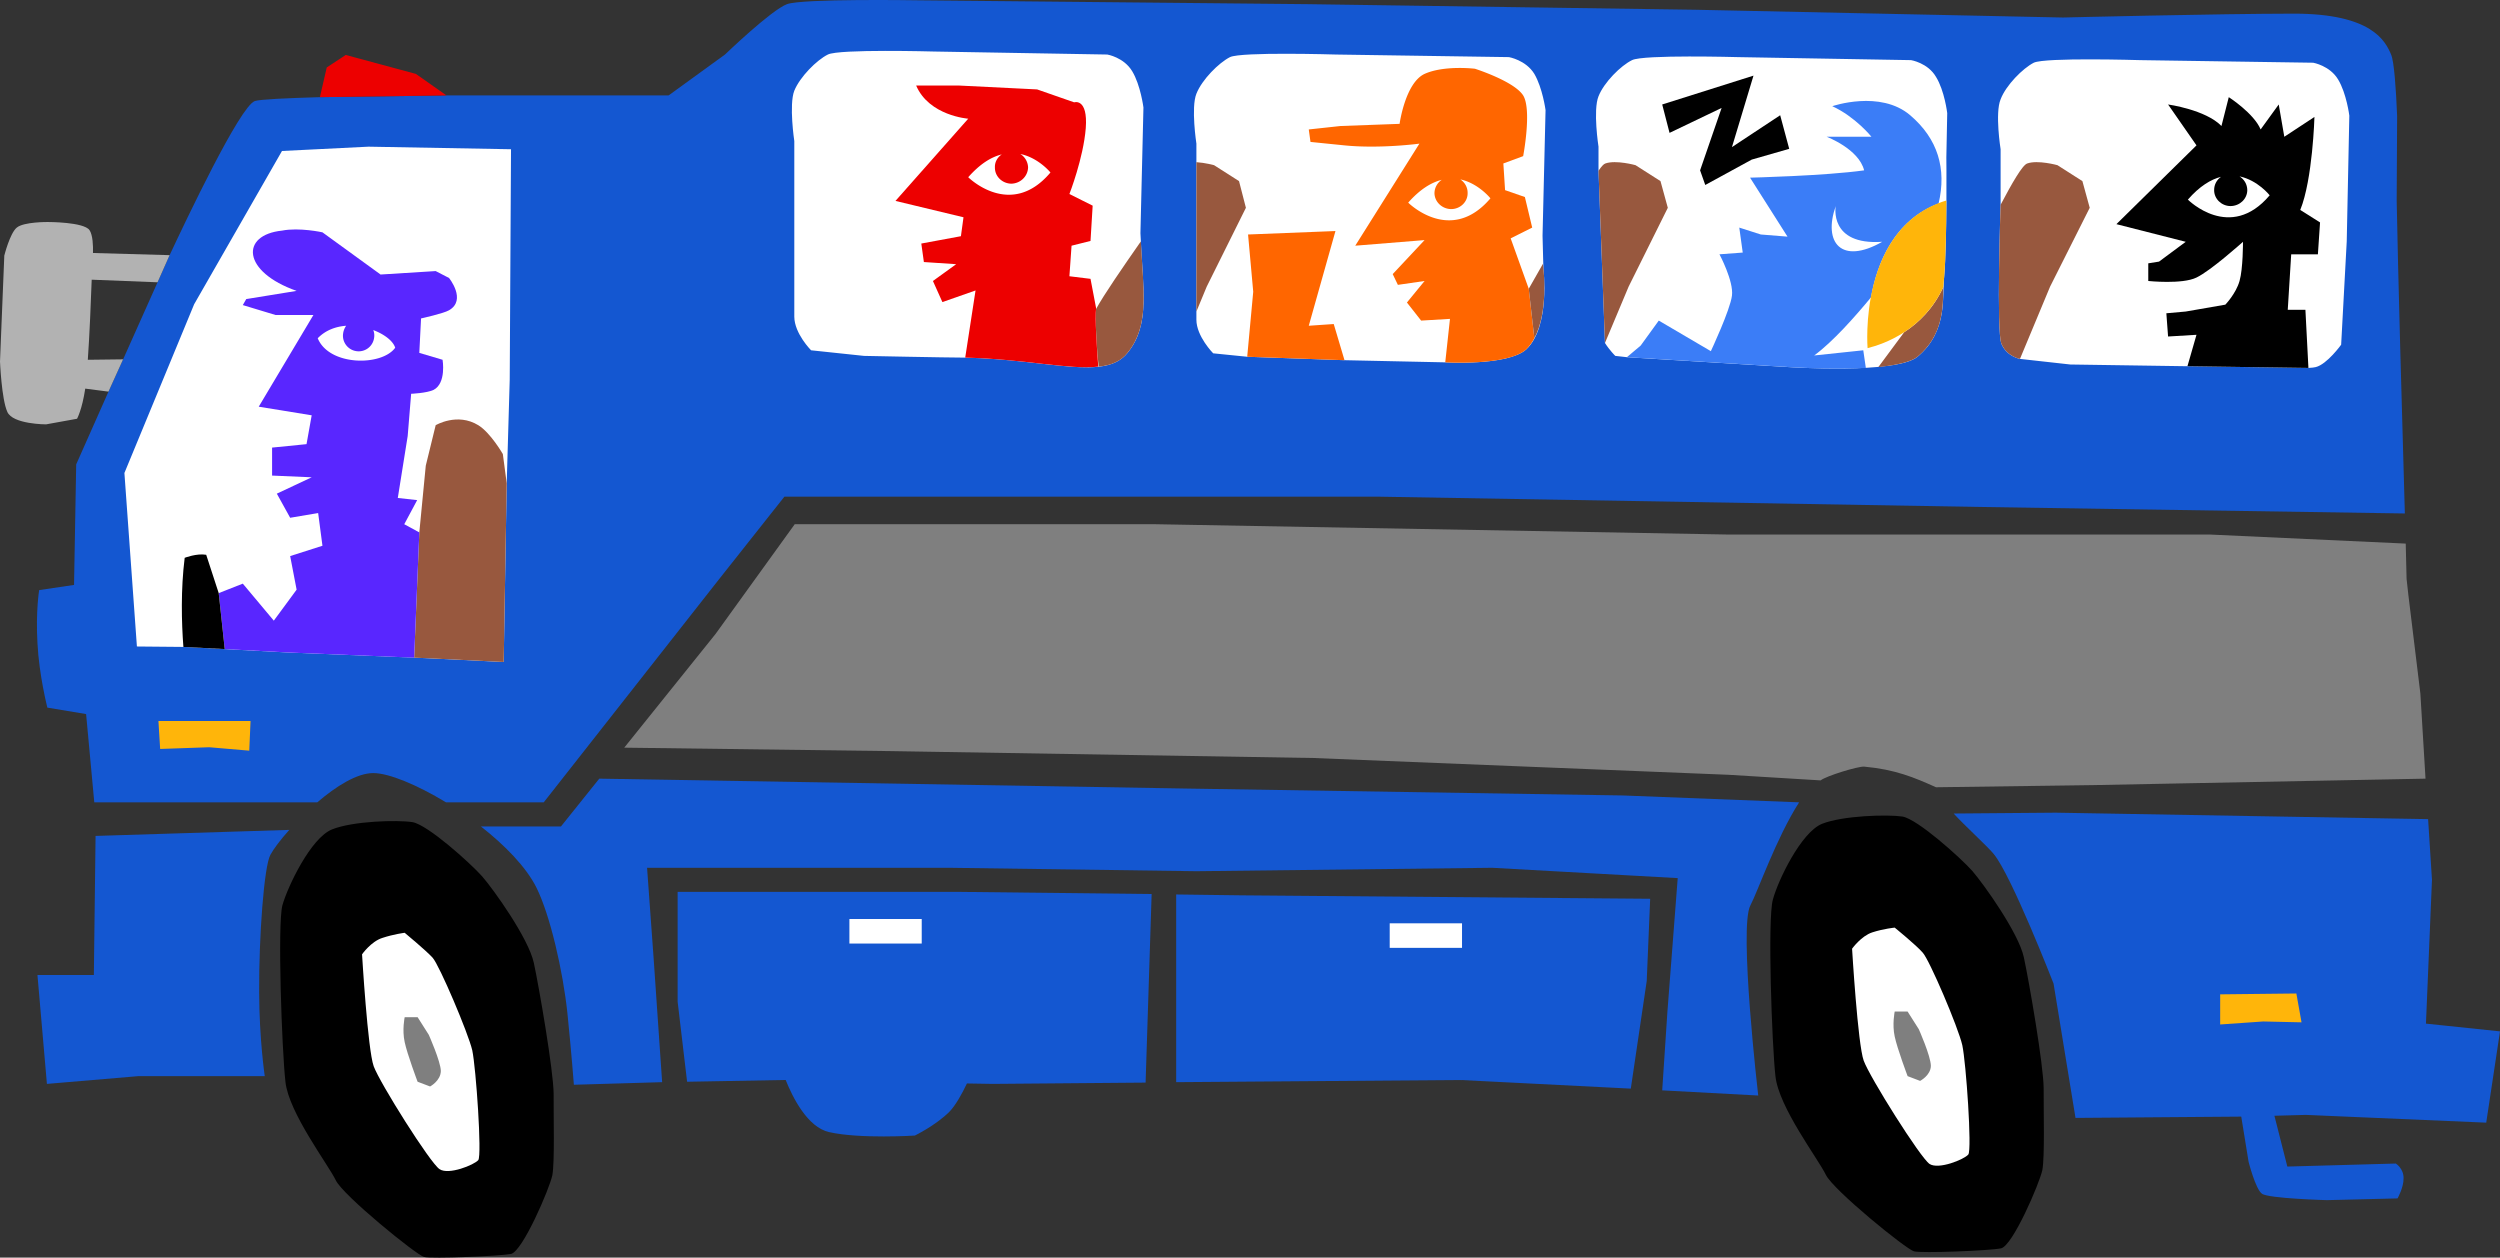
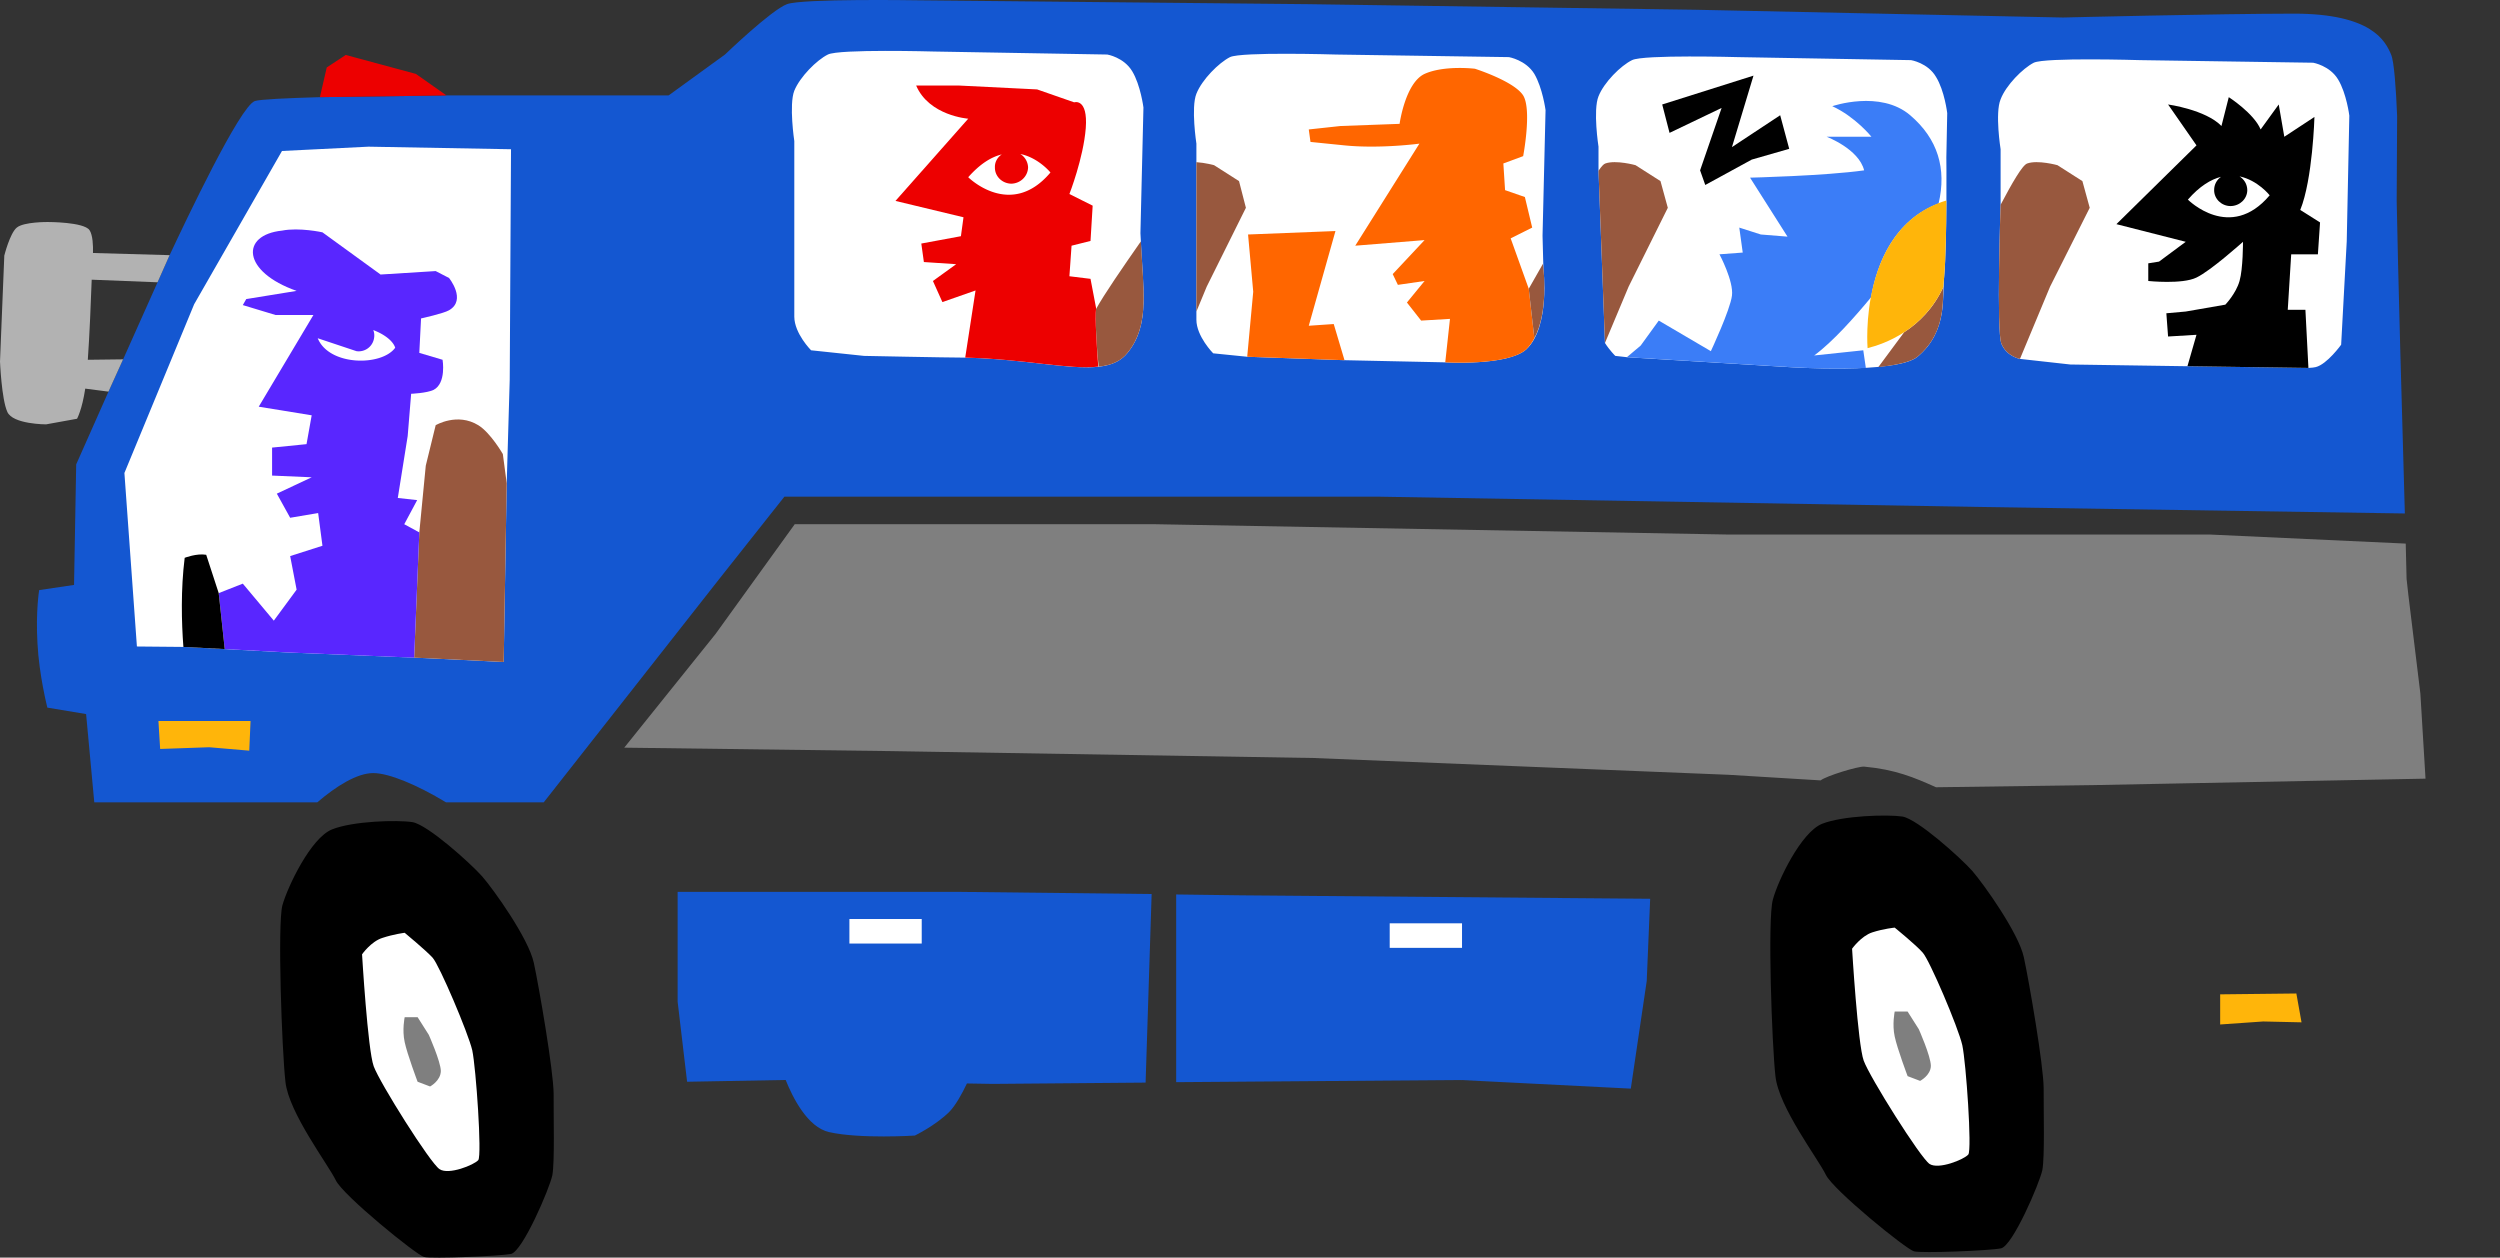
<svg xmlns="http://www.w3.org/2000/svg" width="580.699" height="292.113">
  <rect width="100%" height="100%" fill="#333333" stroke="none" />
  <path fill="#1457d1" d="M224.598 251.666c-1.145 2.406-2.618 5.074-4.098 6.602-3.21 3.168-8 5.5-8 5.5s-12.75.816-19.902-.801c-5.012-1.11-8.477-8.035-10.098-12.102h-.602l-22.3.403-2.2-18.602v-25.5h65.5l44.602.5-1.402 43.801-35.5.3-6-.1m154.202 1.198-39.5-2-66.1.5v-43.597l15.1.199 95 .8-.8 19.098-3.7 25" />
  <path fill="#7f7f7f" d="m562.2 161.069 1.198 19.796-77.199 1.5-36.5.5c-5.094-2.285-9.43-4.125-16.699-4.796-1.441-.086-8.754 2.14-10.102 3.199l-21.398-1.301-96.402-3.898-98.2-1.602-61.898-.8 21.2-26.4 18.398-25.5h83.8l133.2 2.4h111.8l45.403 2.1.199 8.2.398 3.602 2.801 23" />
-   <path fill="#1457d1" d="m528.3 259.166 3 11.801 25.2-.7s1.84 1.157 1.8 3.4c.04 2.163-1.402 4.698-1.402 4.698l-16.398.403s-13.652-.367-15.102-1.5c-1.488-1.07-3.097-7.403-3.097-7.403l-1.703-10.5-38.5.301L477 228.467s-9.793-25.191-13.902-30.102c-1.246-1.597-7.043-6.867-9.297-9.398l23.699-.2 86.5 1.5.898 14.098-1.398 33.403 17.2 1.8-3.2 21.2-41.902-1.801-7.297.2m-110.403-72.802c-5.355 8.383-9.57 20.645-11.3 23.903-2.758 4.922 1.8 44.199 1.8 44.199l-22.3-1.2 1.203-18.198 2.398-31.102-43.101-2.398-68.7.796-57.398-.796h-70.2l1.5 20.699 2 29.097-20.5.602s-.51-6.86-1.5-16.602c-1.034-9.863-4.03-22.836-7.202-29.199-2.399-4.8-7.325-9.836-12.899-14.199h18.602l8.898-11.102 136.399 2.301 101.3 1.602 41 1.597M67.2 192.768c-2.067 2.297-3.63 4.386-4.4 5.8-1.452 2.66-2.675 18.833-2.6 31.899.027 11.059 1.3 19.5 1.3 19.5H32.098l-21.2 1.8-2.199-25.3h13.102l.398-32.3 45-1.4" />
  <path fill="#1457d1" d="M556.7 46.666c.269 14.903 1.28 51.656 1.898 72.602l-97.899-1.5-140.5-2.403h-138L167 134.57l-40.7 51.796h-22.702c-6.746-4.082-13.293-6.796-16.899-6.796-3.765 0-8.648 3.062-13 6.796H21.9L20 165.865l-9-1.5s-1.941-7.64-2.3-15c-.419-7.402.398-12.296.398-12.296l8.101-1.204.5-28 7.5-16.898 3.399-7.5 8-17.898 2.8-6.301C43.09 51.397 55.746 24.647 59.2 23.467c1.215-.387 7.246-.672 15.102-.898l29.398-.403c9.324-.008 16.399 0 16.399 0H155.3l13.097-9.5S179.203 2.283 182.801.967C186.383-.369 213 .069 213 .069l90.7.898 90.198 1.3L479.2 4.07s35.602-.88 53.7-.903c18.035.024 21.171 6.36 22.5 9.5.706 1.567 1.152 8.012 1.402 14.301l-.102 19.7" />
  <path fill="#fff" d="m65.5 35.069 20.098-1 33.101.597-.3 53.5-.7 24.102-.699 41.5-18.3-.903-31.602-1.296-24.5-1.301-10.797-.102-2.903-40.3 16.2-39.2L65.5 35.07m122.898 46.295s-3.87-3.875-3.898-7.796V32.768s-1.27-8.45 0-11.7c1.324-3.234 5.215-7.124 7.8-8.402 2.602-1.316 24.598-.699 24.598-.699l40.301.7s3.844.628 5.801 3.902c1.934 3.21 2.598 8.398 2.598 8.398l-.7 29.2c.532 12.835 2.399 21.179-3 27.8-5.277 6.566-17.843 1.562-37.8 1.102-4.29-.008-23.399-.403-23.399-.403l-12.3-1.3m89.499-9.001v-39s-1.289-8.398 0-11.597c1.305-3.285 5.196-7.176 7.801-8.5 2.582-1.27 24.602-.602 24.602-.602l40.199.602s3.926.676 5.898 3.898C358.312 20.428 359 25.57 359 25.57l-.7 29.199.2 7.597s1.672 13.54-4 18.801c-4.316 3.863-18.8 3-18.8 3l-23.4-.5-22.6-.8-7.9-.797s-3.894-3.93-3.902-7.801v-1.903m94.902 7.3-1.5-40V34.07s-1.316-8.454 0-11.704c1.278-3.234 5.169-7.125 7.798-8.398 2.558-1.32 24.601-.7 24.601-.7l40.2.7s3.902.625 5.8 3.898c1.992 3.211 2.602 8.403 2.602 8.403l-.203 10.3s.214 19.325-.5 27.7c-.516 4.46.96 12.62-6.2 18.597-4.976 4.079-29.898 2.403-29.898 2.403l-37.602-2.301-2.699-.3s-1.281-1.243-2.398-3M464.7 47.569V34.666s-1.34-8.402 0-11.597c1.253-3.29 5.144-7.18 7.698-8.5 2.637-1.274 24.7-.602 24.7-.602l40.203.602s3.875.671 5.797 3.898c1.968 3.258 2.601 8.398 2.601 8.398l-.601 29.204-1.297 24s-3.274 4.554-5.903 5.199c-.308.09-.93.152-1.699.199l-28.101-.398-27.2-.403-11.699-1.3s-3.062-.536-4.3-3.5c-1.223-2.731-.2-32.297-.2-32.297" />
  <path fill="#f60" d="m312.3 83.666-2.5-8.398-5.8.398 6.2-22-20.302.801 1.2 13.3-1.399 15.098 22.602.801m44.097-5.097a11.214 11.214 0 0 1-1.898 2.597c-4.316 3.863-18.8 3-18.8 3l1.1-10.097-6.702.398-3.297-4.2 4.097-5-6.199.9-1.199-2.5 7.398-7.9-16.097 1.302 14.898-23.704s-9.137 1.235-17.398.403c-5.39-.54-7.903-.801-7.903-.801L304 30.069l7.398-.801 13.7-.5s1.3-9.5 5.8-11.602c4.579-2.066 11.7-1.199 11.7-1.199s9.09 2.887 11.203 6.2c2.054 3.355 0 14.1 0 14.1l-4.602 1.7.399 6.2 4.601 1.6 1.7 7.098-5 2.5 4.199 11.704 1.3 11.5" />
  <path d="M412.398 249.967c-.82-7.23-1.859-36.621-.597-41 1.172-4.414 6.515-15.586 11.398-17.602 4.848-1.933 15.188-2.214 18.7-1.699 3.53.613 13.437 9.524 16.199 12.602 2.71 3.129 10.793 14.465 12 20.097 1.226 5.653 4.574 25.051 4.601 30.403-.027 5.37.274 15.86-.3 19-.641 3.066-6.899 17.625-9.598 18.199-2.774.555-18.332 1.16-20.203.7-1.778-.43-18.809-14.259-20.5-17.802-1.7-3.554-10.95-15.691-11.7-22.898M66.3 251.268c-.831-7.262-1.87-36.653-.702-41 1.265-4.446 6.609-15.614 11.5-17.602 4.84-1.965 15.18-2.246 18.703-1.699 3.52.582 13.426 9.492 16.199 12.602 2.703 3.101 10.785 14.433 12 20.097 1.215 5.625 4.563 25.02 4.598 30.403-.036 5.343.265 15.828-.297 18.898-.653 3.14-6.91 17.695-9.602 18.3-2.781.524-18.34 1.13-20.199.7-1.79-.461-18.816-14.29-20.5-17.8-1.71-3.587-10.96-15.723-11.7-22.9M386.098 24.268l1.703 6.597 12.097-5.796-5 14.5 1.2 3.398 10.8-5.898 8.7-2.5-2.098-7.801-11.2 7.398 5-16.597-21.202 6.699" />
  <path fill="#fff" d="M430.2 220.365s1.323 22.211 2.698 26c1.407 3.871 13.141 22.543 15.301 24 2.098 1.368 8.051-1.054 9-2.199.875-1.113-.52-21.312-1.398-25.398-.946-4.145-7.633-19.828-9.203-21.5-1.473-1.715-6.5-5.801-6.5-5.801s-2.575.254-5.2 1.102c-2.593.843-4.699 3.796-4.699 3.796" />
  <path fill="#ffb50a" d="m36.8 167.467.4 6.5 11.398-.398 9.3.796.301-6.898H36.801" />
  <path fill="#fff" d="M197.3 213.467v5.7h16.798v-5.7H197.3m125.5 1v5.7h16.798v-5.7H322.8" />
  <path fill="#ffb50a" d="M515.7 230.967v7l10-.7 8.898.2-1.2-6.7-17.699.2" />
  <path fill="#fff" d="M84.098 221.666s1.316 22.18 2.703 26c1.394 3.844 13.129 22.512 15.297 23.903 2.09 1.433 8.043-.989 9-2.102.867-1.145-.528-21.344-1.399-25.5-.953-4.07-7.64-19.758-9.199-21.5-1.484-1.645-6.5-5.8-6.5-5.8s-2.586.323-5.2 1.198c-2.605.82-4.702 3.801-4.702 3.801" />
  <path fill="#7f7f7f" d="m97 236.268 2.598 4.097s2.761 6.184 2.8 8.403c-.039 2.297-2.5 3.597-2.5 3.597L97 251.268s-2.418-6.414-3-9.2c-.633-2.859 0-5.8 0-5.8h3m346.098-1.301 2.601 4.102s2.77 6.21 2.801 8.5c-.031 2.226-2.5 3.5-2.5 3.5l-2.902-1.102s-2.407-6.383-3-9.2c-.621-2.827 0-5.8 0-5.8h3" />
  <path fill="#98583e" d="m96.2 152.768 2.5.097 18.3.903.7-41.5-.9-6.801s-2.847-4.95-5.702-6.7c-4.883-3-9.899 0-9.899 0l-2.3 9.4-1.5 15.5-1.2 29.1M255.2 85.166s-.141-1.281-.302-3.097c-.293-4.067-.511-8.32-.3-10.301 1.836-3.336 6.058-9.477 10.402-15.7.602 11.79 2.02 19.618-3.102 25.899-1.554 1.965-3.796 2.894-6.699 3.2" />
  <path fill="#ed0000" d="M255.098 85.166c-6.73.762-17.047-1.765-30.899-2.097l2.399-15.602-7.7 2.7-2.199-4.9 5.399-3.902-7.5-.5L214 56.57l9.2-1.704.6-4.398-15.8-3.8 16.898-19.098s-9.086-.657-12.097-7.704h9.898l18.2.903 8.601 3s3.227-1.078 2.7 6c-.555 6.992-3.802 15.3-3.802 15.3l5.403 2.7-.5 8.199-4.403 1.102-.5 7.097 4.903.602 1.297 6.8c-.278 2.395.144 8.778.5 13.598" />
  <path fill="#fff" d="M224.898 41.166c2.786-3.156 5.407-4.726 7.801-5.3-1.004.656-1.648 1.765-1.601 3-.047 2.085 1.675 3.753 3.8 3.8 2.13-.047 3.856-1.715 3.903-3.8A3.83 3.83 0 0 0 237 35.767c4.234.879 7 4.3 7 4.3-9.227 10.95-19.102 1.098-19.102 1.098" />
  <path fill="#98583e" d="M277.898 37.666v34.7l2.403-5.797 9.097-18.301-1.597-6.2L282 38.366s-2.027-.558-4.102-.699m77.2 29.402 3.3-5.801.102 1.097s1.23 10.051-2.102 16.204l-1.3-11.5" />
-   <path fill="#fff" d="M327.098 47.069c2.761-3.13 5.386-4.7 7.8-5.301a3.754 3.754 0 0 0-1.699 3.097c.028 2.012 1.754 3.684 3.899 3.704 2.109-.02 3.832-1.692 3.8-3.704.032-1.359-.668-2.511-1.699-3.199 4.215.91 7 4.403 7 4.403-9.246 10.875-19.101 1-19.101 1" />
  <path fill="#3b7df7" d="m421.398 82.569 11.403-1.204.597 4.102c-8.46.453-17.898-.2-17.898-.2l-37.602-2.3 3.2-2.7 4.203-5.8 12.097 7.102s4.5-9.59 4.903-12.903c.43-3.355-2.903-9.597-2.903-9.597l5.403-.403-.801-5.8 5 1.601 6.2.5-8.7-13.7s17.398-.413 26.5-1.698c-1.227-4.97-8.7-7.801-8.7-7.801h10.4s-3.716-4.625-9.102-7.102c0 0 11.136-3.84 18.101 2.102 6.422 5.476 8.488 12.402 6.602 20.5-10.32 3.945-14.27 13.789-15.703 21.8-3.727 4.512-8.871 10.329-13.2 13.5" />
-   <path fill="#fff" d="M426.398 47.865s-1.668 9.153 10.801 8.301c-9.488 5.406-13.781.207-10.8-8.3" />
  <path fill="#98583e" d="m371.3 39.666 1.5 40 5.5-13.097 9.098-18.301-1.699-6.2-5.8-3.703s-4.544-1.265-7-.398c-.383.102-.942.719-1.598 1.7M436.3 85.268l6-8.102c3.376-2.187 6.798-5.48 9.098-10.5-.066 4.625.012 11.176-6 16.2-1.562 1.25-5.066 1.972-9.097 2.402" />
  <path fill="#ffb50a" d="M451.398 66.666c-4.648 10.008-13.644 13.203-17.597 14.2 0 0-2.332-28.114 18.297-34.297-.008 6.042-.137 13.359-.5 17.699-.102.738-.13 1.547-.2 2.398" />
  <path d="m536.2 85.467-.7-13.5h-4.102l.801-12.898h6.2l.5-7.403-4.598-2.898c2.89-7.082 3.297-21.602 3.297-21.602l-7 4.602-1.297-7.5-4.203 5.8c-1.57-3.757-7.399-7.5-7.399-7.5l-1.699 6.7c-3.68-3.793-12.402-5-12.402-5l6.601 9.5-18.601 18.3 16.101 4.098-6.199 4.602-2.5.398v4.102s7.898.828 11.2-.801c3.37-1.613 10.8-8.3 10.8-8.3s.027 6.226-.8 9.1c-.84 2.962-3.302 5.5-3.302 5.5l-9.199 1.598-4.5.403.399 5.398 6.601-.398-2.101 7.3 28.101.399" />
  <path fill="#fff" d="M508.2 46.365c2.718-3.12 5.34-4.691 7.698-5.296-.968.687-1.613 1.796-1.597 3.097-.016 2.02 1.71 3.688 3.797 3.7 2.164-.012 3.89-1.68 3.902-3.7-.012-1.355-.715-2.508-1.8-3.199 4.269.914 7 4.398 7 4.398-9.192 10.887-19 1-19 1" />
  <path fill="#98583e" d="M464.7 47.569s-1.024 29.566.198 32.296c1.239 2.965 4.301 3.5 4.301 3.5l7-16.796 9.2-18.301-1.7-6.2-5.8-3.703s-4.579-1.265-7-.398c-1.13.34-3.555 4.582-6.2 9.602" />
  <path fill="#ed0000" d="m74.3 22.569 1.598-6.903 4.403-2.898 16.297 4.398 7.101 5-29.398.403" />
  <path fill="#b2b2b2" d="M36.598 65.569 21.3 64.967c-.176 4.828-.5 12.969-.903 18.602l8.2-.102-3.399 7.5-5.398-.7c-.73 4.88-1.903 7-1.903 7L10.7 98.57s-7.746.004-9-2.903C.367 92.756 0 83.967 0 83.967l1-24.602s1.305-5.203 2.898-6.5c1.641-1.359 7.2-1.296 7.2-1.296s8.406-.028 9.703 1.898c.754 1.152.844 3.539.797 5.3l17.8.5-2.8 6.302" />
  <path fill="#5926ff" d="m52.2 150.768 14.898.8 29.101 1.2 1.2-29.102-3.5-1.898 3-5.602-4.5-.5 2.3-14.398.801-9.801s3.605-.145 5.2-.898c3.03-1.563 2.1-7 2.1-7l-5.402-1.602.403-8s5.27-1.164 6.5-1.898c4.144-2.38 0-7.5 0-7.5l-3.102-1.602-12.8.8-13.5-9.8s-5.372-1.191-9.399-.398c-9.719 1.02-9.266 9.558 3.398 14L57.2 69.467l-.8 1.398 7.6 2.301h8.8L60.099 94.467l12.3 2-1.199 6.7-8 .8v6.5l9.2.398-8.098 3.801 3.097 5.602 6.5-1.102 1 7.602-7.5 2.398 1.5 7.801-5.3 7.2-7.2-8.598-5.597 2.199 1.398 13" />
-   <path fill="#fff" d="M73.8 78.569c2.657 6.488 14.884 6.53 18 2.199-.5-1.567-2.495-3.117-5.1-4.102.226.563.3 1.176.198 1.801a3.616 3.616 0 0 1-4.097 3.102c-2-.278-3.39-2.122-3.102-4.102.086-.68.356-1.281.7-1.8-2.391.179-4.766 1.015-6.598 2.902" />
+   <path fill="#fff" d="M73.8 78.569c2.657 6.488 14.884 6.53 18 2.199-.5-1.567-2.495-3.117-5.1-4.102.226.563.3 1.176.198 1.801a3.616 3.616 0 0 1-4.097 3.102" />
  <path d="m50.8 137.768-2.902-8.903c-2.195-.386-5 .704-5 .704-.921 7.359-.734 14.953-.3 20.699l9.601.5-1.398-13" />
</svg>